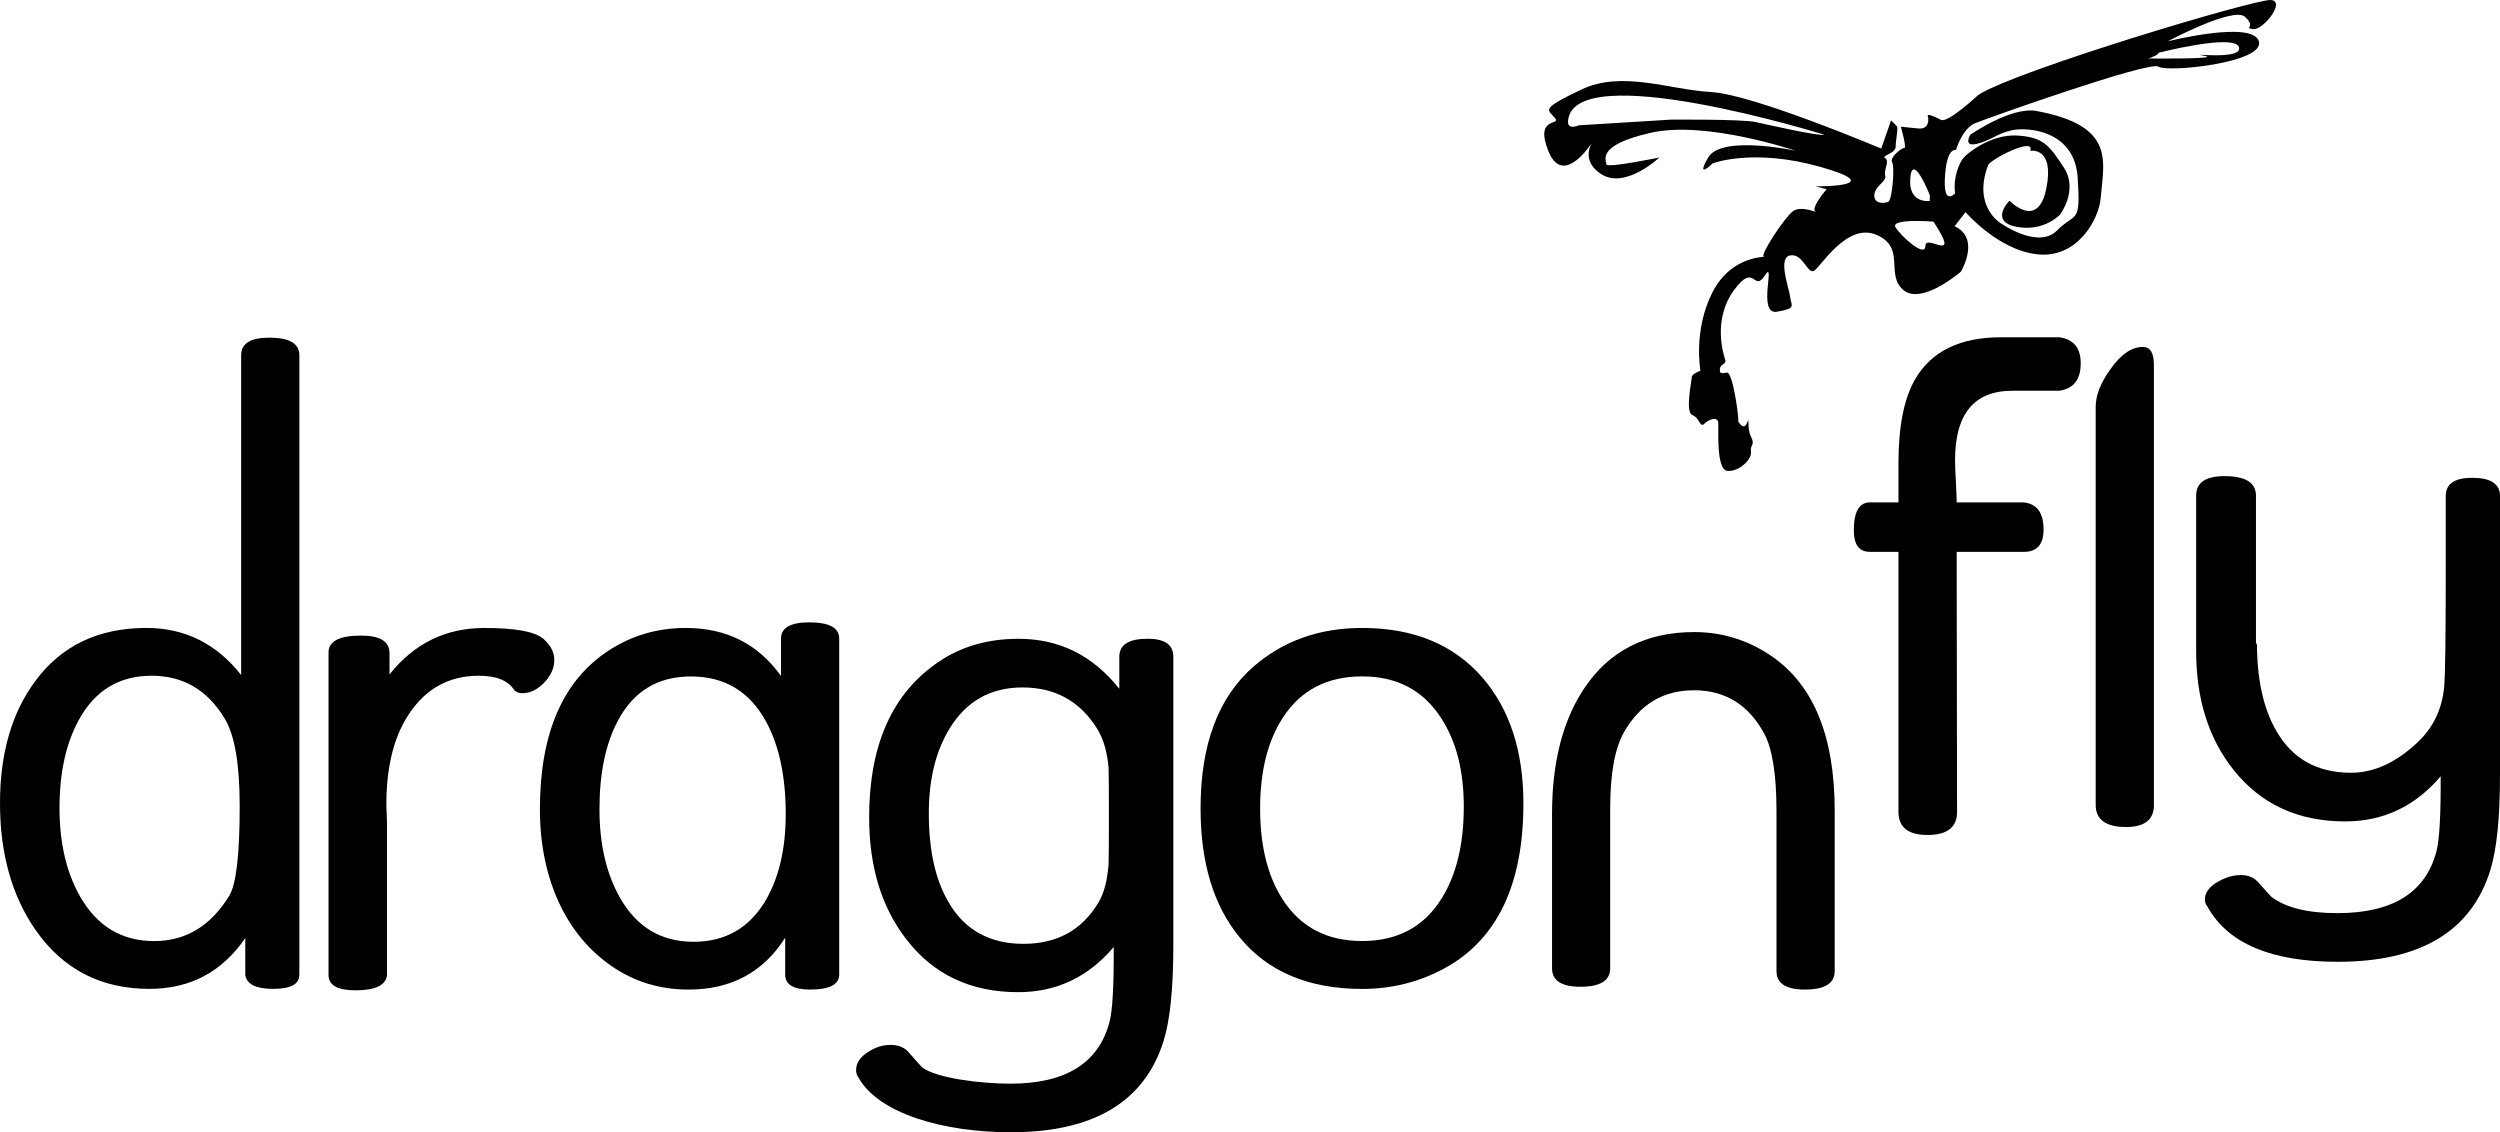
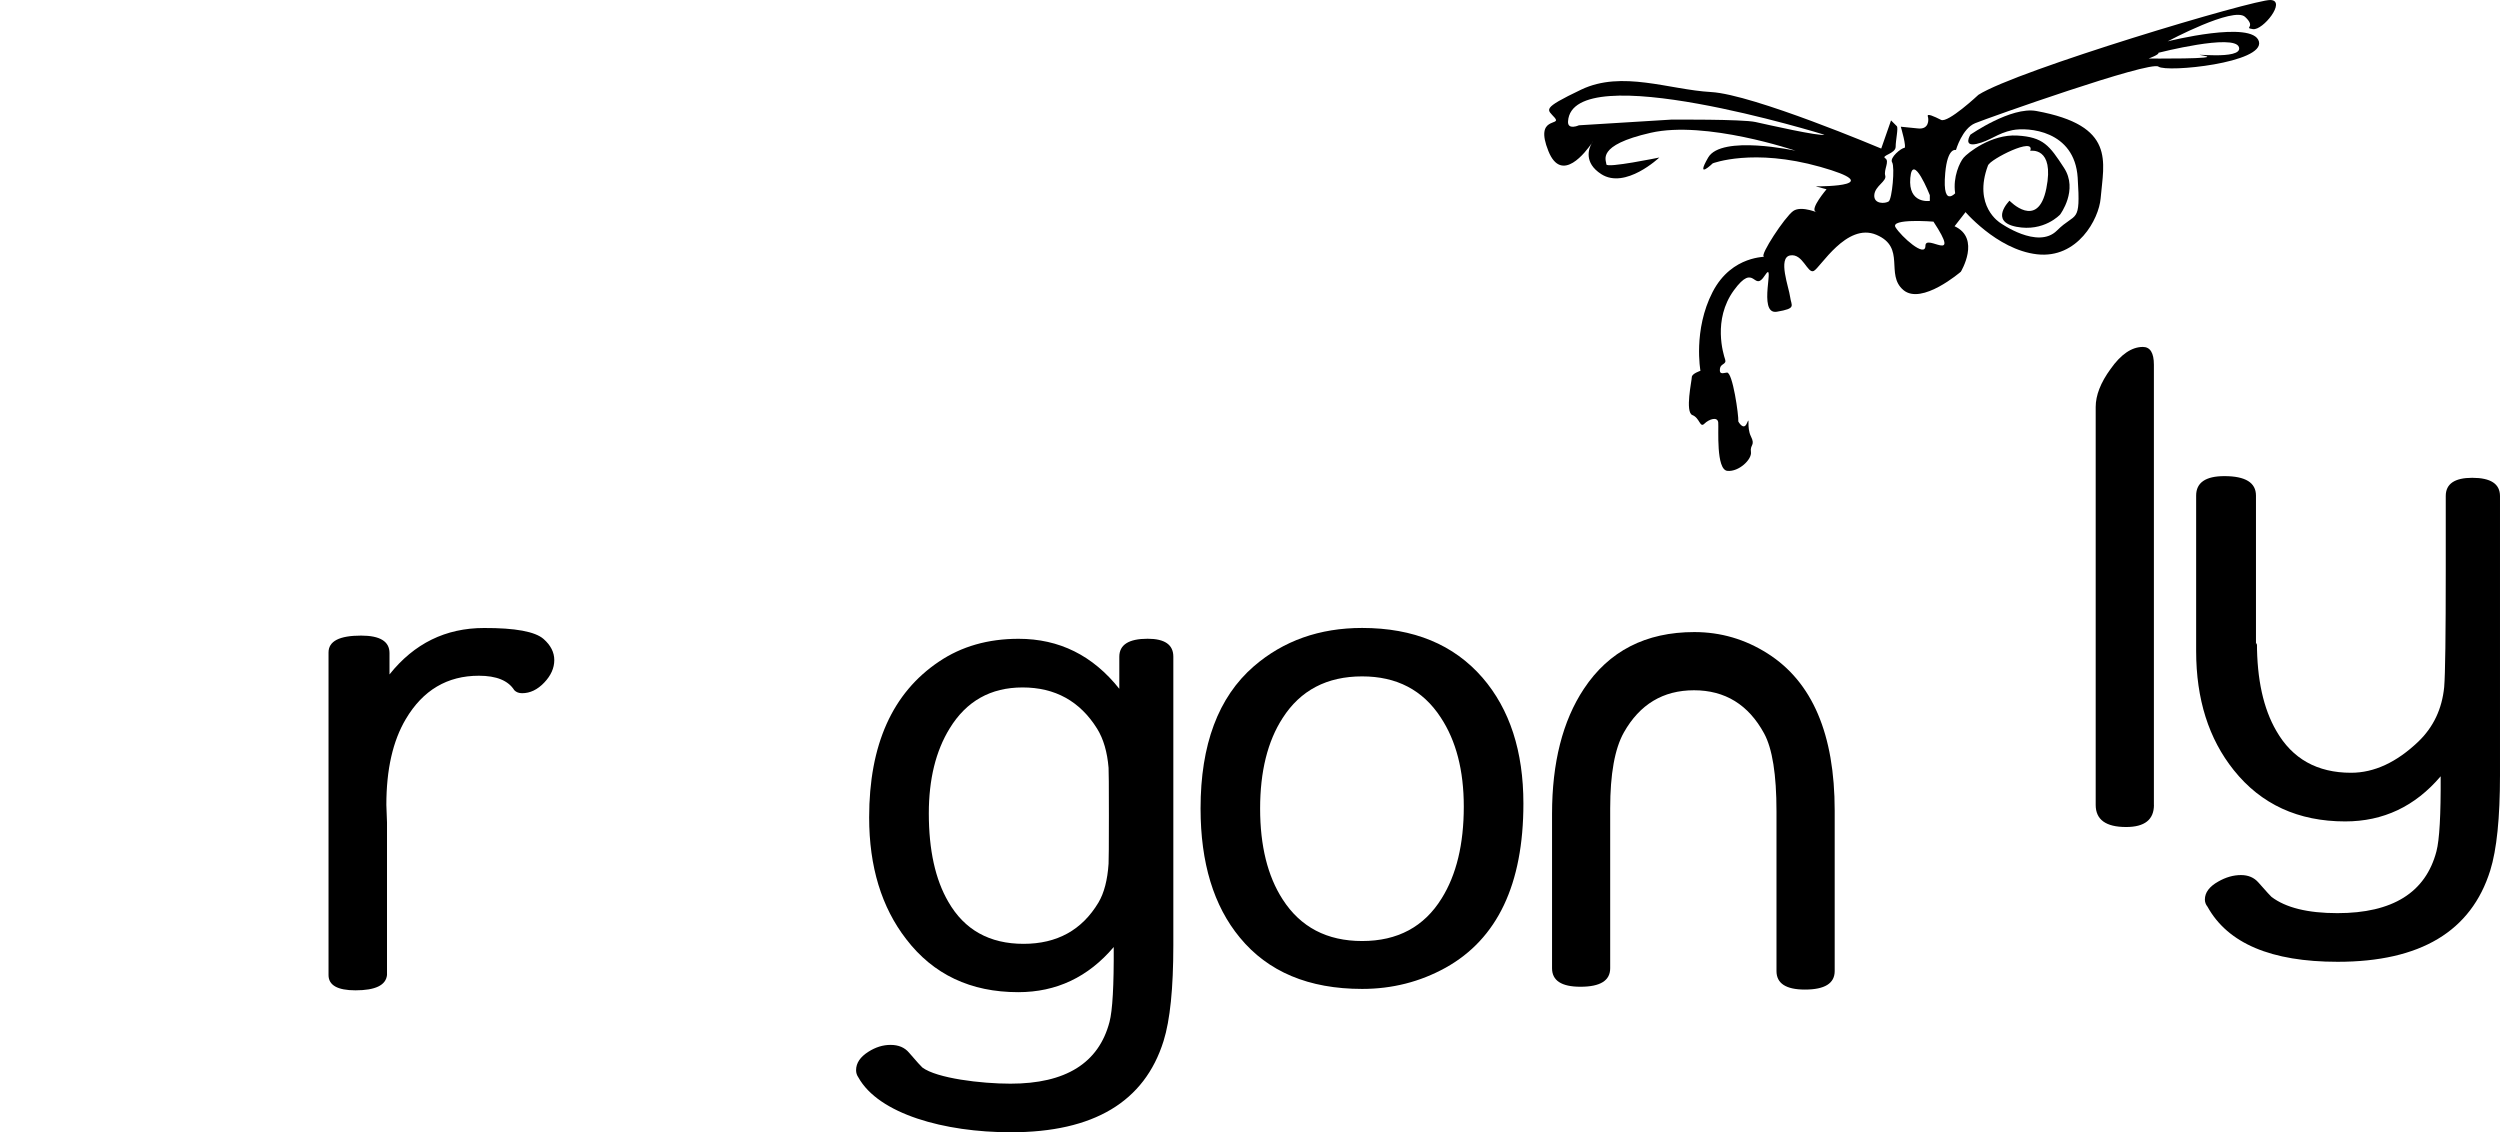
<svg xmlns="http://www.w3.org/2000/svg" overflow="visible" version="1.2" xml:space="preserve" viewBox="233.1 154.99 4609.1 2087.51">
-   <path d="m784.9 1952.4c0 17.2-16.1 25.7-48.3 25.7-31.8 0-48.9-8.6-51.3-25.8v-67.9c-42.8 62.5-101.7 93.7-176.9 93.7-89.2 0-158.9-36-209.3-107.9-44-63.1-66-141.3-66-234.4 0-91.5 21.6-166.5 64.8-224.8 48-65.5 116.4-98.3 205.2-98.3 70.8 0 129 28.9 174.6 86.8v-589.7c0-21.6 17.3-32.3 51.9-32.3 37 0 55.4 10.8 55.4 32.3v1142.6zm-109.9-311.8c0-76.1-9-129.4-27.1-159.9-31.7-53.3-76.8-79.9-135.4-79.9-59.8 0-104.5 27.2-134.2 81.7-23.7 43.3-35.5 97.4-35.5 162.3 0 64.1 12.6 118.4 37.9 162.9 31.3 54.9 76.8 82.3 136.6 82.3 58.2 0 104.3-27.8 138.4-83.5 12.9-20.9 19.3-76.2 19.3-165.9z" />
  <path d="m1235.2 1333c13.2 11.6 19.8 24.6 19.8 38.9 0 14.8-6.2 28.6-18.6 41.6s-25.9 19.5-40.7 19.5c-6 0-10.8-1.8-14.4-5.5-11.2-17.8-32.9-26.7-65.3-26.7-58.3 0-103.2 26.6-134.7 79.8-24 40.4-35.9 93.2-35.9 158.3 0 3.6 0.2 9 0.6 16.2s0.6 12.6 0.6 16.2v281.3c-2 18.8-21.4 28.2-58.1 28.2-33.1 0-49.7-9.4-49.7-28.1v-570.2-19.2-5.4c0-20.8 20-31.1 60.1-31.1 34.8 0 52.3 10.7 52.3 32.2v39.4c45.5-57.1 103.6-85.6 174.3-85.6 57.6-0.2 94.1 6.6 109.7 20.2z" />
-   <path d="m1780.3 1951.9c0 18.3-17.9 27.5-53.7 27.5-30.6 0-45.9-9.2-45.9-27.5v-68.1c-40.4 63.7-99.8 95.6-178.1 95.6-52.8 0-100.1-14.4-141.8-43.2-41.8-28.8-74.1-67.7-96.9-116.5-23.6-50.9-35.4-108.5-35.4-173 0-139.7 42.3-237.3 127-292.5 42.3-27.6 89.7-41.5 142-41.5 74.7 0 133.2 29.5 175.5 88.6v-69.1c0-19.8 17.4-29.8 52.2-29.8 36.8 0 55.1 10 55.1 29.9v619.6zm-98.6-295.9c0-68.6-11.8-124.9-35.4-169.1-30.4-56.6-76.8-84.8-139.3-84.8-60.9 0-105.7 27.1-134.5 81.2-22.8 42.5-34.2 97.1-34.2 163.7 0 64.2 12.6 118.6 37.8 163.1 30.8 54.2 76 81.2 135.7 81.2 58.8 0 103.3-25.7 133.3-77 24.4-42.2 36.6-94.9 36.6-158.3z" />
  <path d="m3041.7 1636.4c0 148.7-47.9 249.6-143.6 302.8-47.1 26-98.3 39-153.7 39-98.5 0-173.7-31.6-225.5-94.7-48.3-58.4-72.4-137.7-72.4-238 0-117.9 32.7-205.2 98.1-262 54.6-47.2 121.2-70.8 199.8-70.8 94.9 0 168.9 30.6 221.9 91.7 50.3 58.3 75.4 135.7 75.4 232zm-109.9 5.7c0-66.8-14.2-121.6-42.6-164.5-32.9-50.4-81.1-75.6-144.8-75.6-64.9 0-113.8 25.6-146.6 76.8-27.7 42.8-41.5 98.4-41.5 166.8 0 68.8 13.8 124.6 41.5 167.5 32.9 51.2 81.7 76.8 146.6 76.8 65.3 0 114.2-26.2 146.6-78.6 27.2-43.5 40.8-100 40.8-169.2z" />
  <path d="m3615.6 1945.3c0 22.7-18.3 34.1-54.9 34.1-35 0-52.4-11.4-52.4-34.1v-294.5c0-67.8-7.6-115.7-22.8-143.6-28.9-53.1-72-79.6-129.3-79.6-56.9 0-100 25.9-129.3 77.8-16.8 29.9-25.2 76.7-25.2 140.1v294.6c0 22.8-18.3 34.1-54.8 34.1-35 0-52.4-11.4-52.4-34.1v-284.4c0-94.6 19.5-171.5 58.6-230.6 46.2-69.9 114.2-104.8 203.8-104.8 48.6 0 93.6 13.2 135 39.5 82.5 52.3 123.7 148.9 123.7 289.7v295.8z" />
-   <path d="m4069.2 824.7c0 30.3-13.3 47.2-40 50.7h-86c-70.5 0-105.7 42.7-105.7 128.1 0 8.8 0.5 21.8 1.5 38.9 1 17.2 1.5 30.1 1.5 38.9h124.2c24 2.8 36 19.5 36 49.8 0 27.6-12 41.3-36 41.3h-124.2l0.7 479.5c0 28.3-18.1 42.5-54.3 42.5-35.8 0-53.7-14.2-53.7-42.5v-479.5h-52.7c-19.8 0-29.6-13.2-29.6-39.5 0-34.4 9.9-51.7 29.6-51.7h52.7v-36.5-36.5c0-67 10.2-118.2 30.5-153.7 29.9-51.8 82.8-77.7 158.5-77.7h107.7c26.1 3.7 39.3 19.6 39.3 47.9z" />
  <path d="m4204.2 1639c0 27.1-17.1 40.7-51.3 40.7-37.4 0-56.1-13.6-56.1-40.7v-733.7c0-21.5 9.1-44.9 27.4-70 19.1-27.1 39-40.7 59.6-40.7 13.5 0 20.3 11 20.3 32.9v811.5z" />
  <path d="m4842.2 1583.6c0 79.1-6 137.8-18 176.2-35.1 112.3-128.9 168.4-281.3 168.4-122.5 0-202.5-33.9-240-101.6-3.2-4-4.8-8.4-4.8-13.2 0-12.8 8.2-23.9 24.6-33.1 14-8 27.9-12 41.9-12 13.6 0 24.3 4.6 32.3 13.8 15.2 17.2 23.2 26 24 26.4 26.3 20 66.9 30 121.5 30 101.8 0 162.7-38 182.6-113.9 5.6-21.2 8.2-67.3 7.8-138.4-47.1 55.5-105.8 83.2-176 83.2-86.6 0-155.1-31.5-205.4-94.5-46.3-57.8-69.4-131-69.4-219.6v-286.6c0-23.9 17.4-35.9 52.1-35.9 38.8 0 58.2 12 58.2 35.9v275c0.8-1.2 1.4-2.4 1.8-3.6 0 67.3 11.9 121.5 35.8 162.5 29.4 51.4 75.3 77.1 137.7 77.1 42.5 0 83.9-19.1 124-57.4 27.8-26.7 43.7-60.2 47.7-100.5 2-23.9 2.9-95.9 2.9-216v-136.4c0-22.3 16.3-33.5 48.8-33.5 34.1 0 51.2 11.2 51.2 33.6v514.1z" />
  <path d="m2396.3 1898c0 79.1-6 137.8-18 176.2-35.1 112.2-129 168.3-281.6 168.3-122.6 0-243.6-33.7-281.1-101.2-2.8-4-4.2-8.4-4.2-13.2 0-13.2 7.6-24.5 22.8-34.1 13.2-8.4 26.7-12.6 40.7-12.6 14.8 0 26.1 4.8 34.1 14.3 14.4 16.7 22.6 25.8 24.6 27.4 26.7 19.9 108.1 29.8 162.4 29.8 101.8 0 162.7-37.9 182.6-113.7 5.6-21.1 8.2-67.2 7.8-138.2-47.1 55.5-105.8 83.2-176 83.2-87.8 0-156.7-32.6-206.6-97.8-45.5-58.8-68.3-133.6-68.3-224.4 0-134 42.9-229.7 128.8-287.3 41.5-28 90.4-42 146.7-42 75 0 136.9 30.7 185.7 92.2v-59.1c0-22.1 17.4-33.2 52.2-33.2 31.6 0 47.4 11 47.4 33v532.4zm-118.8-239.8c0-53.6-0.2-82.8-0.6-87.6-2.4-29.2-9.4-53.2-21-72-31.6-50.8-77.5-76.2-137.5-76.2-58.9 0-103.7 25.2-134.5 75.6-25.6 41.6-38.4 93.8-38.4 156.6 0 67.6 12 122 36 163.1 29.6 51.6 75.9 77.4 138.7 77.4 61.7 0 107.7-25.4 138.1-76.2 10.4-17.6 16.6-41.4 18.6-71.4 0.4-5.9 0.6-35.7 0.6-89.3z" />
  <path d="m3167.6 419.3c0.8-1.1 1.4-2 1.8-2.5 1.4-2 0.1-0.8-1.8 2.5z" />
  <path d="m4386.7 208.7c18.4 2.8 62.2-52.3 32.5-53.7s-467.9 129.6-538.6 174.8c0 0-56.2 52.6-68.9 46.2s-26.5-12.8-24.4-6.4c2.1 6.3 2.1 24.4-18 22.2-20.2-2.1-31.8-3.2-31.8-3.2s11.6 39.3 6.3 39.2-27.6 18-22.3 26.5 0 67.8-6.4 72.1c-6.4 4.2-27.6 5.3-26.5-11.7s23.4-25.4 20.2-36 8.5-26.5 0.1-31.8c-8.5-5.3 19-8.5 19.1-21.2 0-12.7 5.3-34.9 2.1-38.1l-10.6-10.6-18.1 51.9s-236.2-99.9-313.6-104.2-164.2-40.4-239.5-4.5c-75.2 36-62.5 36-48.8 51.9s-38.2-4.3-11.7 61.5c24.6 61.1 69.4 0.5 79.8-14.4 1.9-3.3 3.2-4.5 1.8-2.5-0.4 0.5-1 1.4-1.8 2.5-5.3 9.3-15.2 35.7 17.6 56.8 44.5 28.7 107.1-30.6 107.1-30.6s-97.5 20.1-97.6 12.6c0-7.4-20.1-35 81.7-58.2 101.7-23.2 267 33.1 267 33.1s-136.7-29.8-161.1 12.6 8.5 10.6 8.5 10.6 74.2-28.5 198.2 6.5c124 35.1 7.4 36-8.5 36l20.1 5.3s-30.7 36-20.2 41.3c10.6 5.3-25.4-12.7-41.4-1.1-15.9 11.6-61.5 81.5-54.1 83.7 7.4 2.1-58.3-4.3-94.4 65.6-36.1 70-22.4 145.2-22.4 145.2s-15.9 5.2-15.9 11.6c0 6.3-12.8 64.6 1 70 13.8 5.3 13.8 24.4 22.2 15.9 8.5-8.4 24.4-13.7 25.5-2.1 1 11.7-4.3 86.9 16.8 89.1 21.2 2.1 45.6-21.2 43.5-34.9-2.1-13.8 8.5-11.7 0-28.6-8.5-17-1.1-39.2-7.4-24.4s-15.9-3.2-15.9-3.2c1.1-9.6-10.5-92.2-21.1-90.1s-13.8 2.1-12.7-7.4 12.7-7.4 9.5-16.9-23.2-73.1 16-127.2c39.3-54 36 5.3 57.2-27.5s-14.9 73.1 22.2 66.8 26.5-10.6 24.4-27.5c-2.1-17-23.2-72.1 0.1-76.3 23.4-4.2 31.7 33.9 43.4 28.7 11.7-5.3 60.5-90.1 115.6-66.7s15.8 73.1 49.7 101.8c33.8 28.6 106-33.8 106-33.8s37.2-61.5-11.6-83.8l25.5-32.8-18.7-34.3s-30.5 42-24-31.1c4.3-48.1 19.8-42.4 19.8-42.4s11.3-39.6 35.4-49.4c24-9.9 322.3-115.6 337.9-104.3 15.5 11.3 196.4-6.9 185.2-46.5-11.3-39.6-168.2-0.1-168.2-0.1s121.5-64.9 142.7-45.1c21.6 19.8-3.8 19.7 14.5 22.6zm-917.3 171.2c-24.4-5.3-154.8-4.4-154.8-4.4l-170.6 10.5s-2.4 1.1-5.5 1.9c-1.6 0.4-3.3 0.7-5 0.8-5.2 0.2-10.1-1.7-9.5-10.1 7.6-119.5 472.7 24.8 472.7 24.8-9.7 3.1-102.9-18.1-127.3-23.5zm285.6 103.1c4.2-48.7 36 31.8 36 31.8v10.6s-40.3 6.3-36-42.4zm27.9 125.1c0 23.3-44.5-17-55.1-34-10.6-16.9 69.9-10.5 69.9-10.5 53 80.6-14.7 21.1-14.8 44.5zm578-366.2c8.4 25.4-101.8 9.4-64.7 15.8s-101.8 5.2-101.8 5.2 20.2-7.4 18-10.6c0.1 0 140.1-35.9 148.5-10.4z" />
  <path d="m3852.9 541.7s60.7 73.5 135.6 82.1 114.2-65.1 117.4-103c5.7-67.9 28.6-134.3-118.6-161.2-46.7-8.5-121.5 43.7-121.5 43.7s-14.2 22.6 11.3 17c25.4-5.6 38.2-19.8 66.4-25.4 28.3-5.6 114.5 0.1 120.1 87.7s-2.9 62.2-38.3 97.5c-35.3 35.3-104.5-14.2-104.5-14.2s-50.9-30.7-22.5-106.1c4.3-11.3 87.7-53.6 77.8-26.7 0 0 45.3-8.5 29.7 69.3-15.6 77.7-67.9 22.6-67.9 22.6s-38.2 38.1 12.7 48.1c50.9 9.9 80.6-22.6 80.6-22.6s34-45.2 7.1-86.2c-26.7-41-38-56.6-86.1-59.4-48.1-2.9-91.9 32.4-99 40.9s-19.8 35.3-15.6 65" />
  <path d="m3871.4 420.2" />
  <path d="m3783.1 372.8" />
</svg>